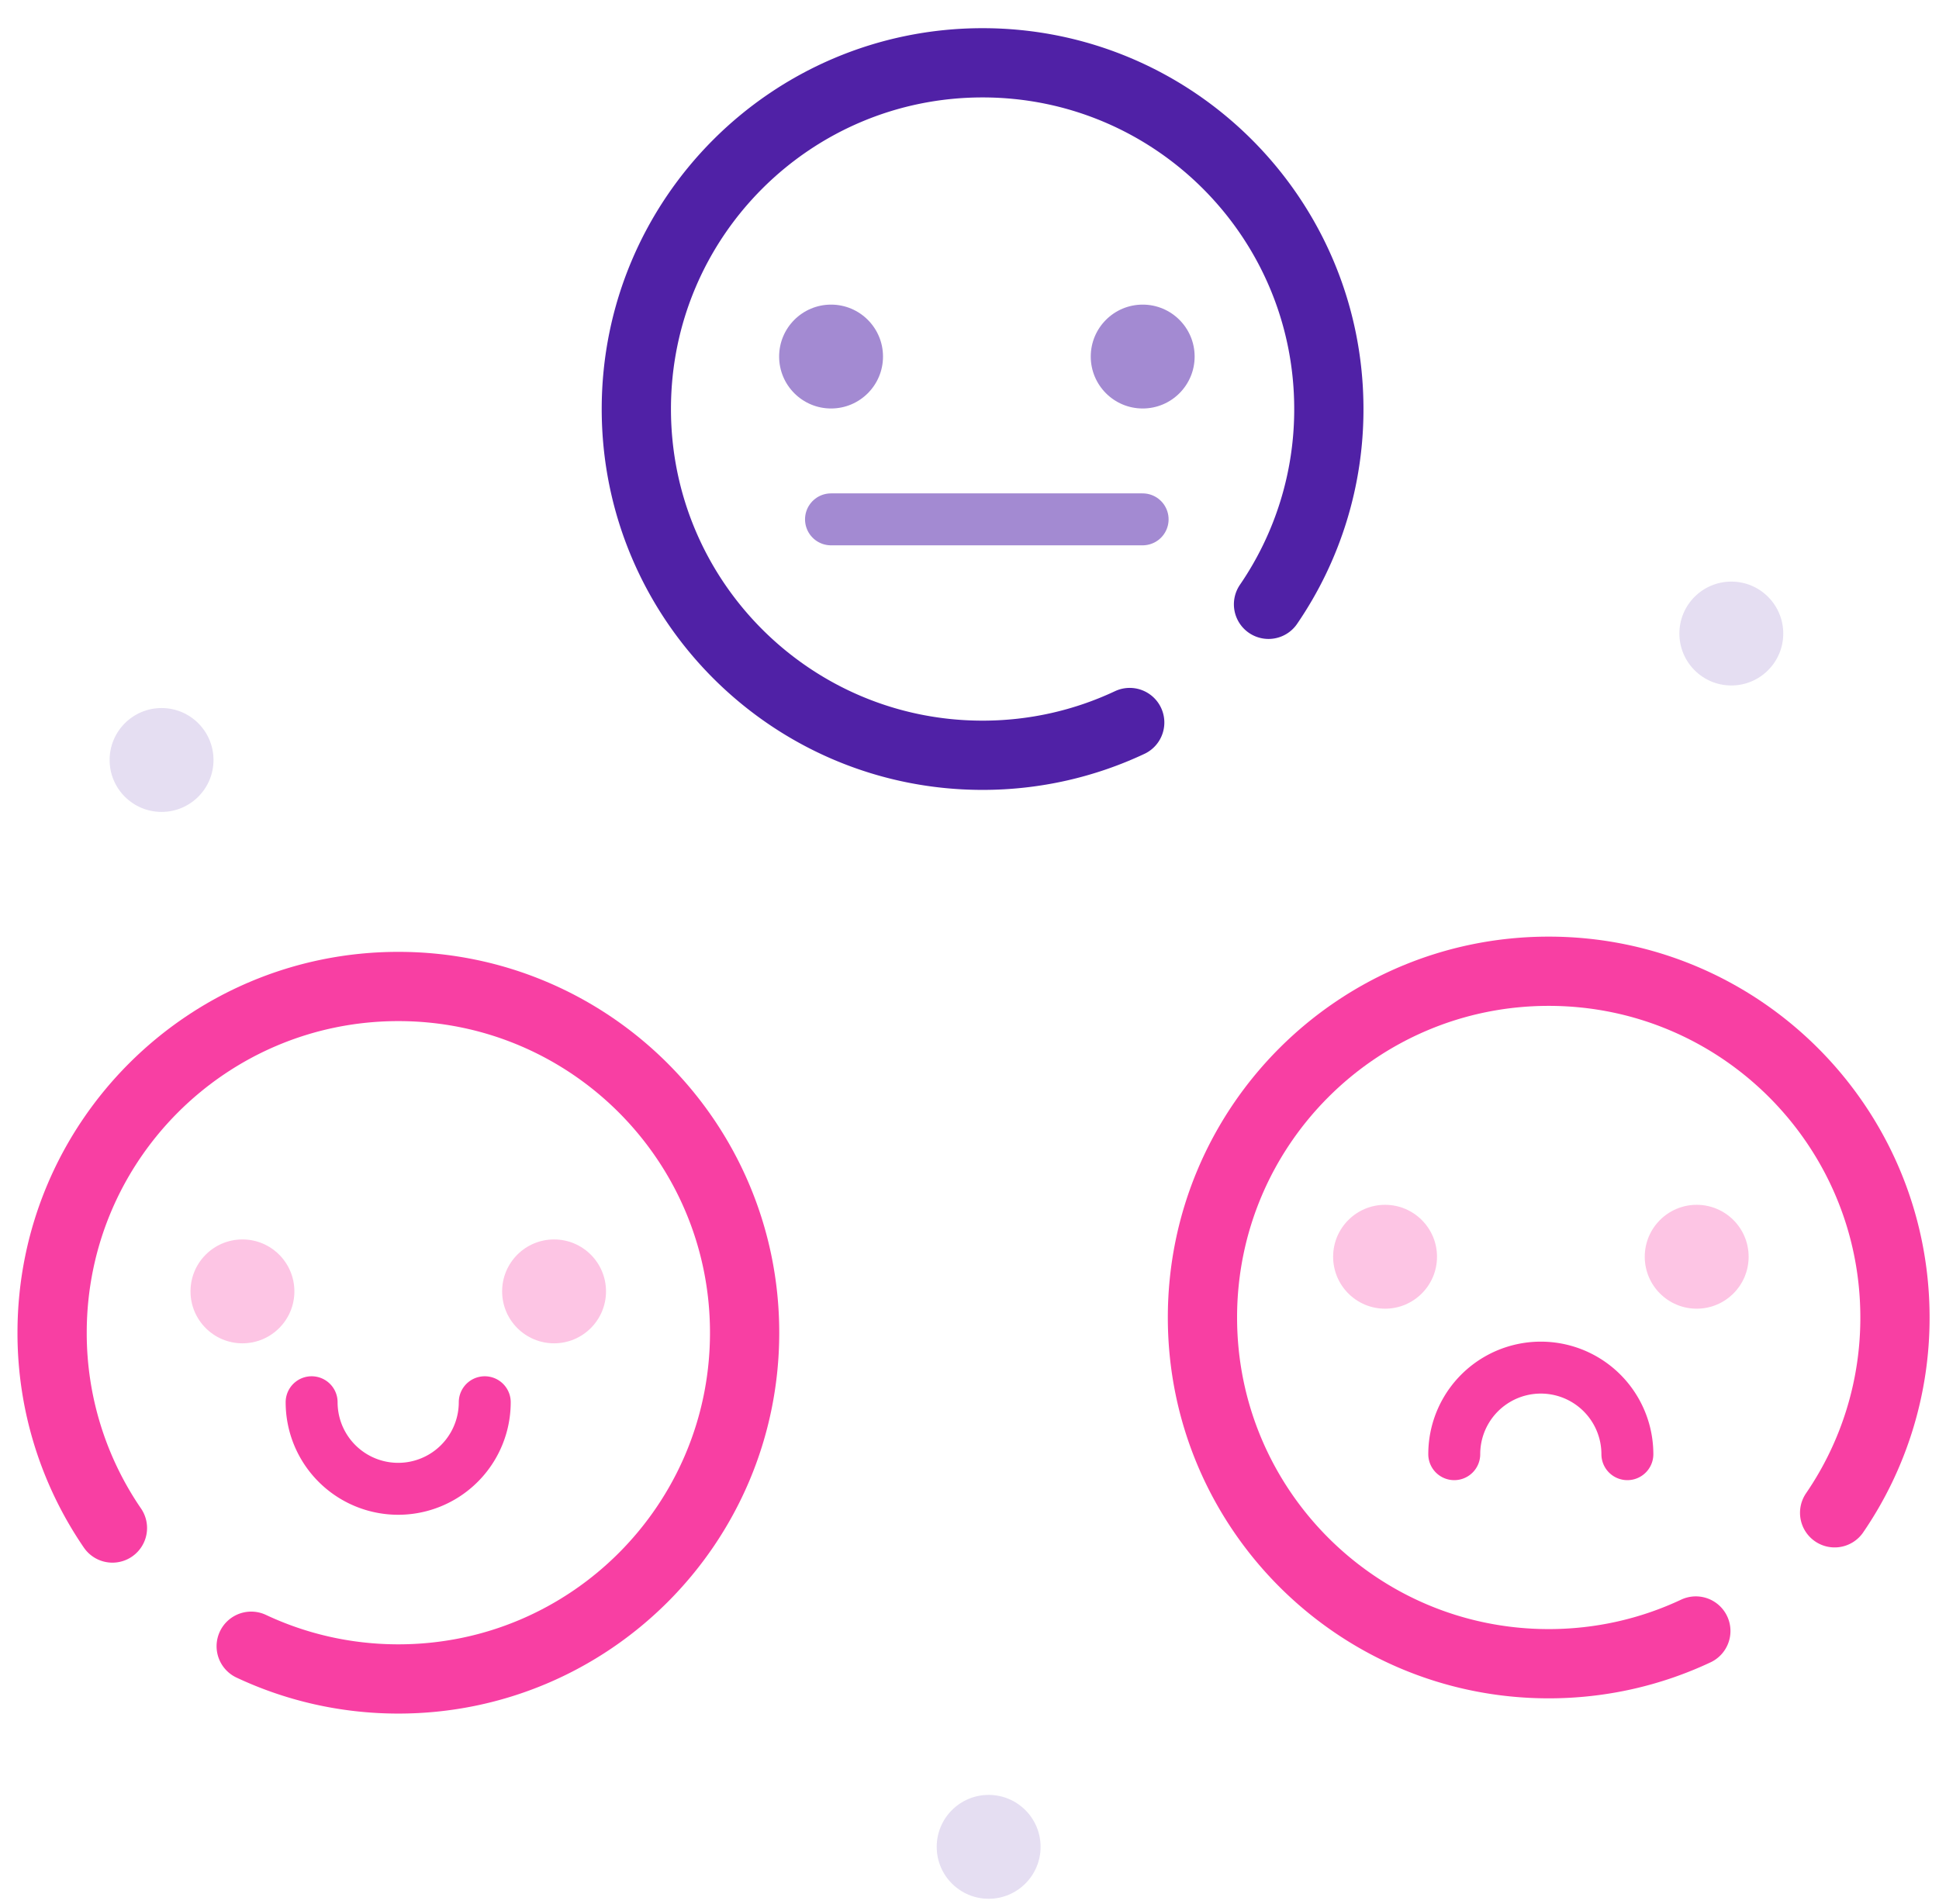
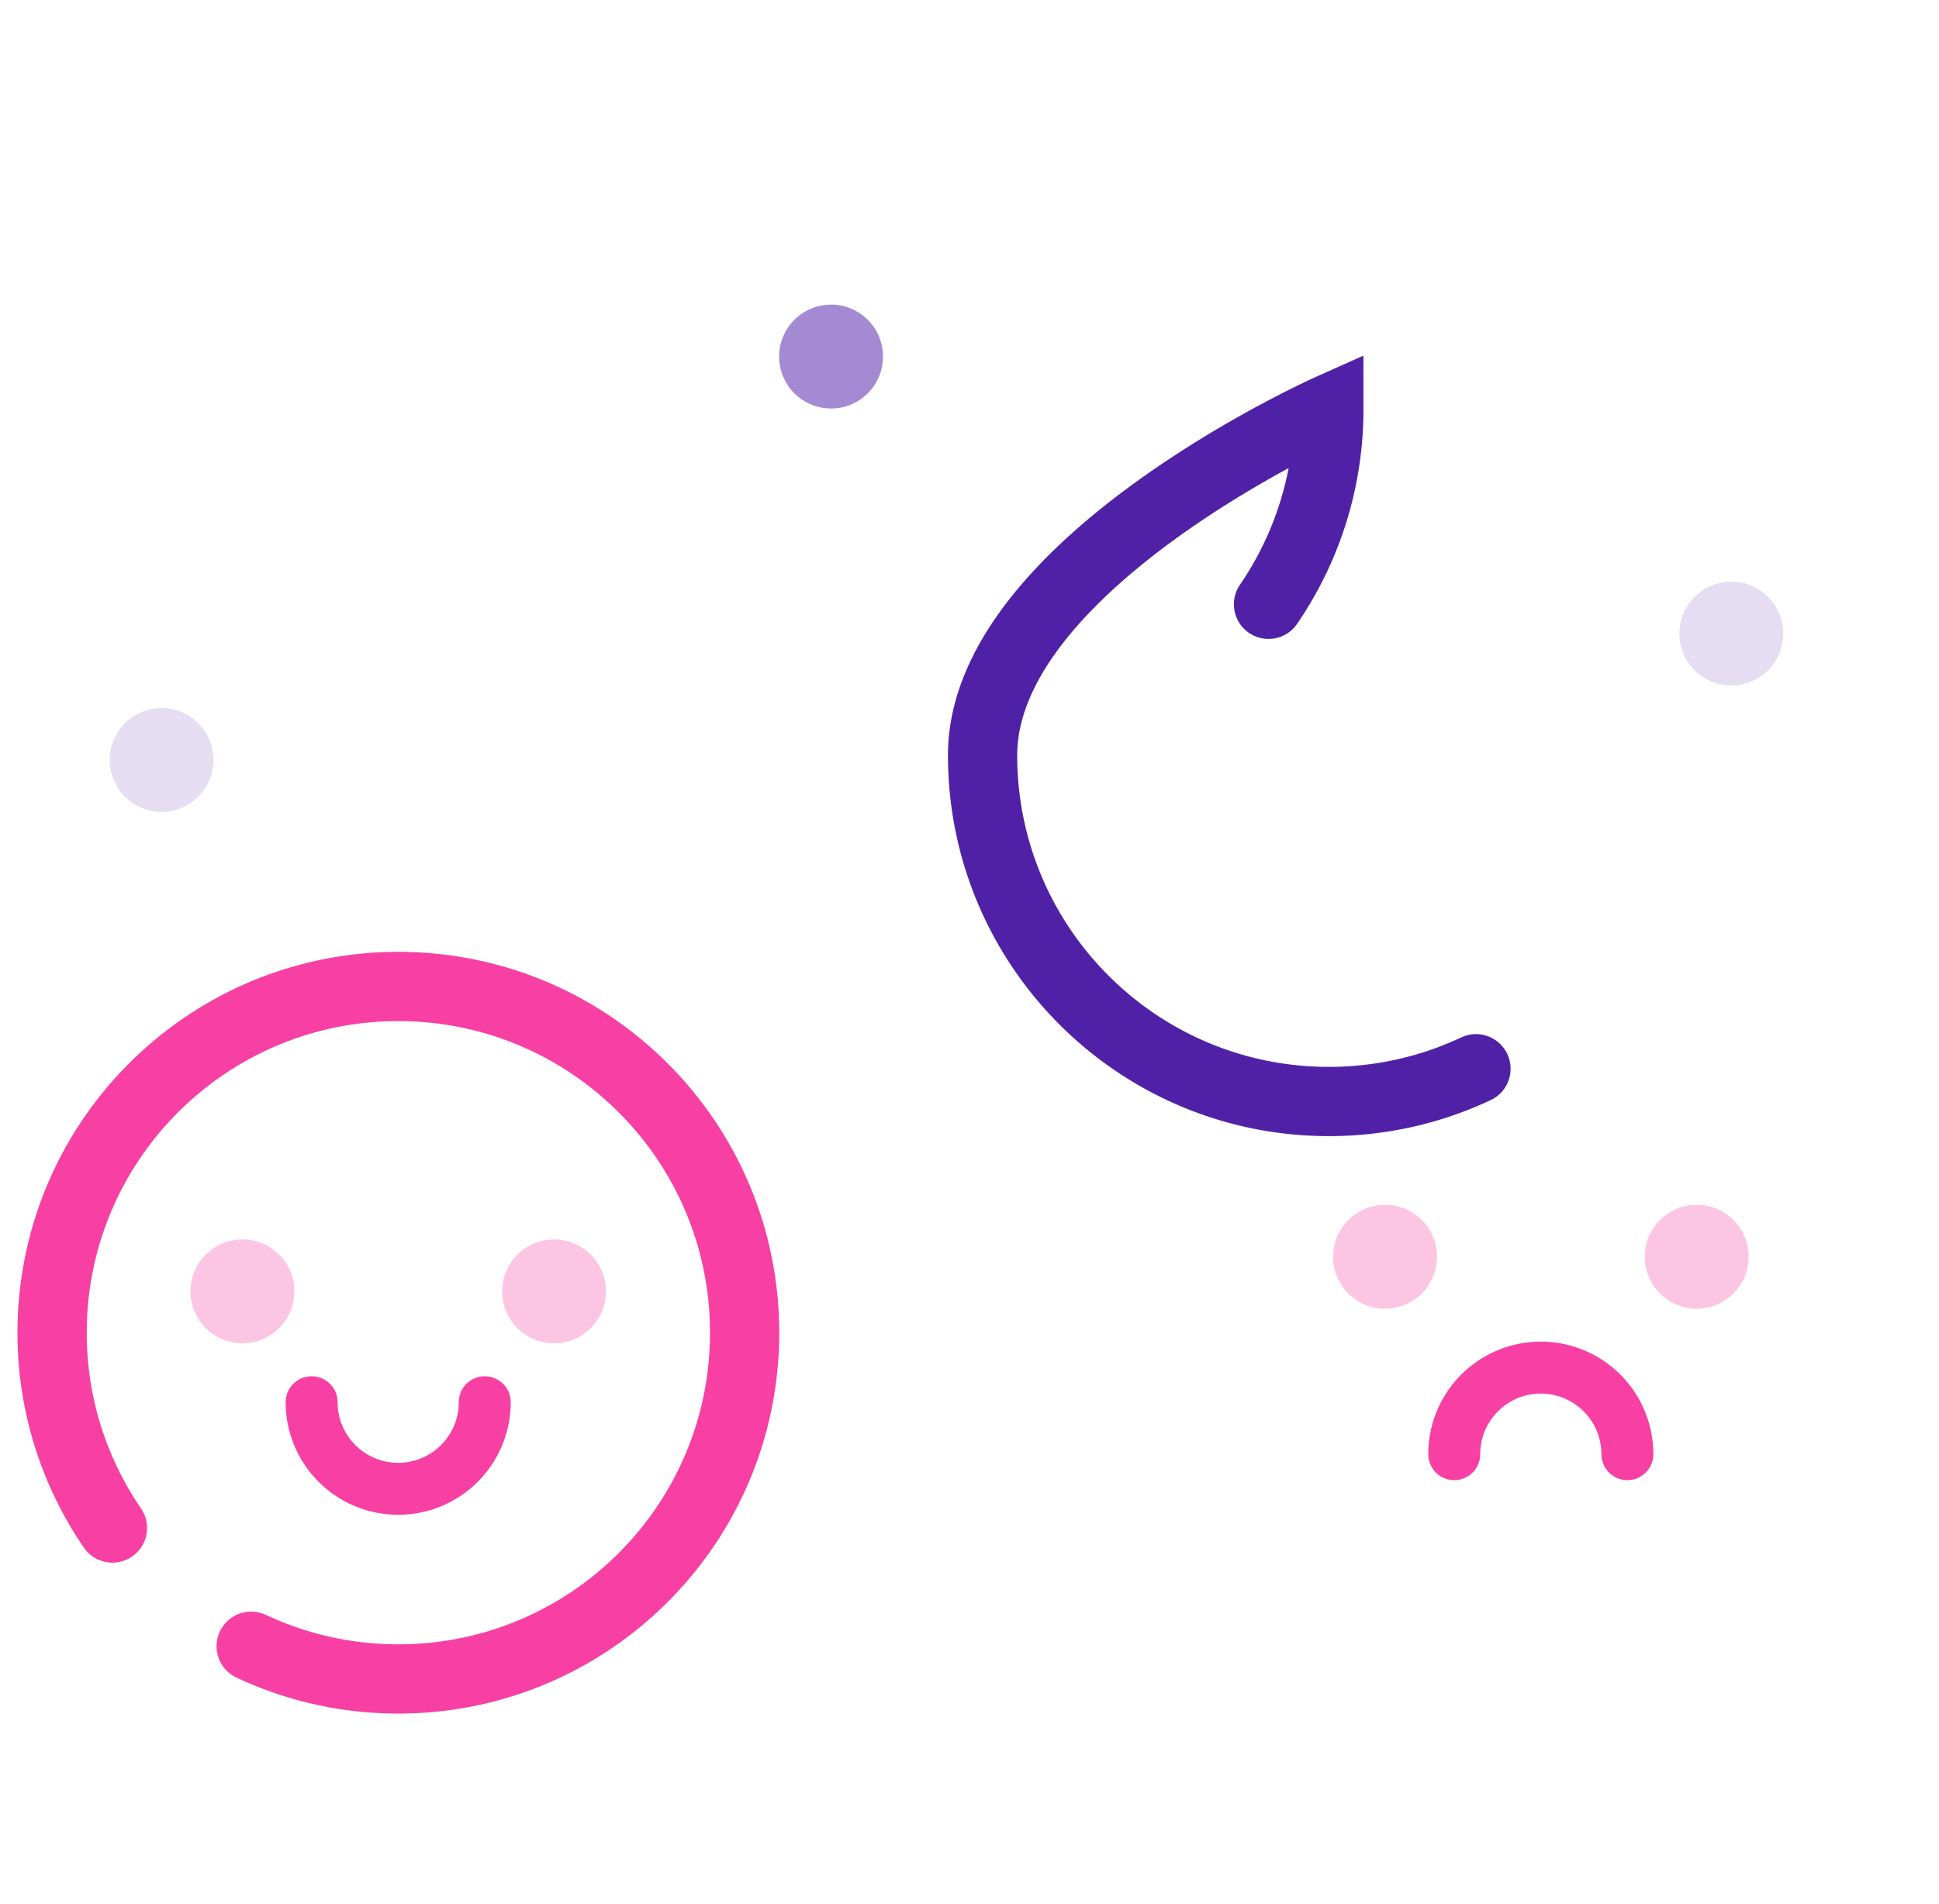
<svg xmlns="http://www.w3.org/2000/svg" width="56" height="55" viewBox="0 0 56 55" fill="none">
  <circle opacity=".3" cx="50.002" cy="18.298" r="1.5" fill="#A78FD2" />
-   <circle opacity=".3" cx="28.553" cy="53.341" r="1.5" fill="#A78FD2" />
  <circle opacity=".3" cx="4.666" cy="21.95" r="1.5" fill="#A78FD2" />
-   <path d="M36.636 17.454a9.954 9.954 0 001.742-5.64c0-5.524-4.477-10-10-10s-10 4.476-10 10c0 5.522 4.477 10 10 10 1.52 0 2.96-.34 4.249-.946" stroke="#5021A6" stroke-width="2" stroke-linecap="round" />
+   <path d="M36.636 17.454a9.954 9.954 0 001.742-5.64s-10 4.476-10 10c0 5.522 4.477 10 10 10 1.52 0 2.96-.34 4.249-.946" stroke="#5021A6" stroke-width="2" stroke-linecap="round" />
  <circle cx="24.002" cy="10.298" r="1.5" fill="#A38AD2" />
-   <path d="M24 15h9" stroke="#A38AD2" stroke-width="1.5" stroke-linecap="round" />
-   <circle cx="33.002" cy="10.298" r="1.5" fill="#A38AD2" />
-   <path d="M52.986 43.693a9.953 9.953 0 001.742-5.641c0-5.523-4.477-10-10-10s-10 4.477-10 10 4.477 10 10 10c1.52 0 2.96-.339 4.249-.945" stroke="#F83FA3" stroke-width="2" stroke-linecap="round" />
  <circle opacity=".3" cx="40.002" cy="36.298" r="1.5" fill="#F83FA3" />
  <circle opacity=".3" cx="49.002" cy="36.298" r="1.5" fill="#F83FA3" />
  <path d="M47 42a2.5 2.5 0 00-5 0" stroke="#F83FA3" stroke-width="1.5" stroke-linecap="round" />
  <path d="M3.247 44.133a9.954 9.954 0 01-1.742-5.641c0-5.523 4.477-10 10-10s10 4.477 10 10-4.477 10-10 10c-1.52 0-2.96-.339-4.25-.945" stroke="#F83FA3" stroke-width="2" stroke-linecap="round" />
  <circle opacity=".3" cx="7.002" cy="37.298" r="1.5" fill="#F83FA3" />
  <circle opacity=".3" cx="16.002" cy="37.298" r="1.5" fill="#F83FA3" />
  <path d="M14 40.5a2.5 2.5 0 01-5 0" stroke="#F83FA3" stroke-width="1.5" stroke-linecap="round" />
</svg>